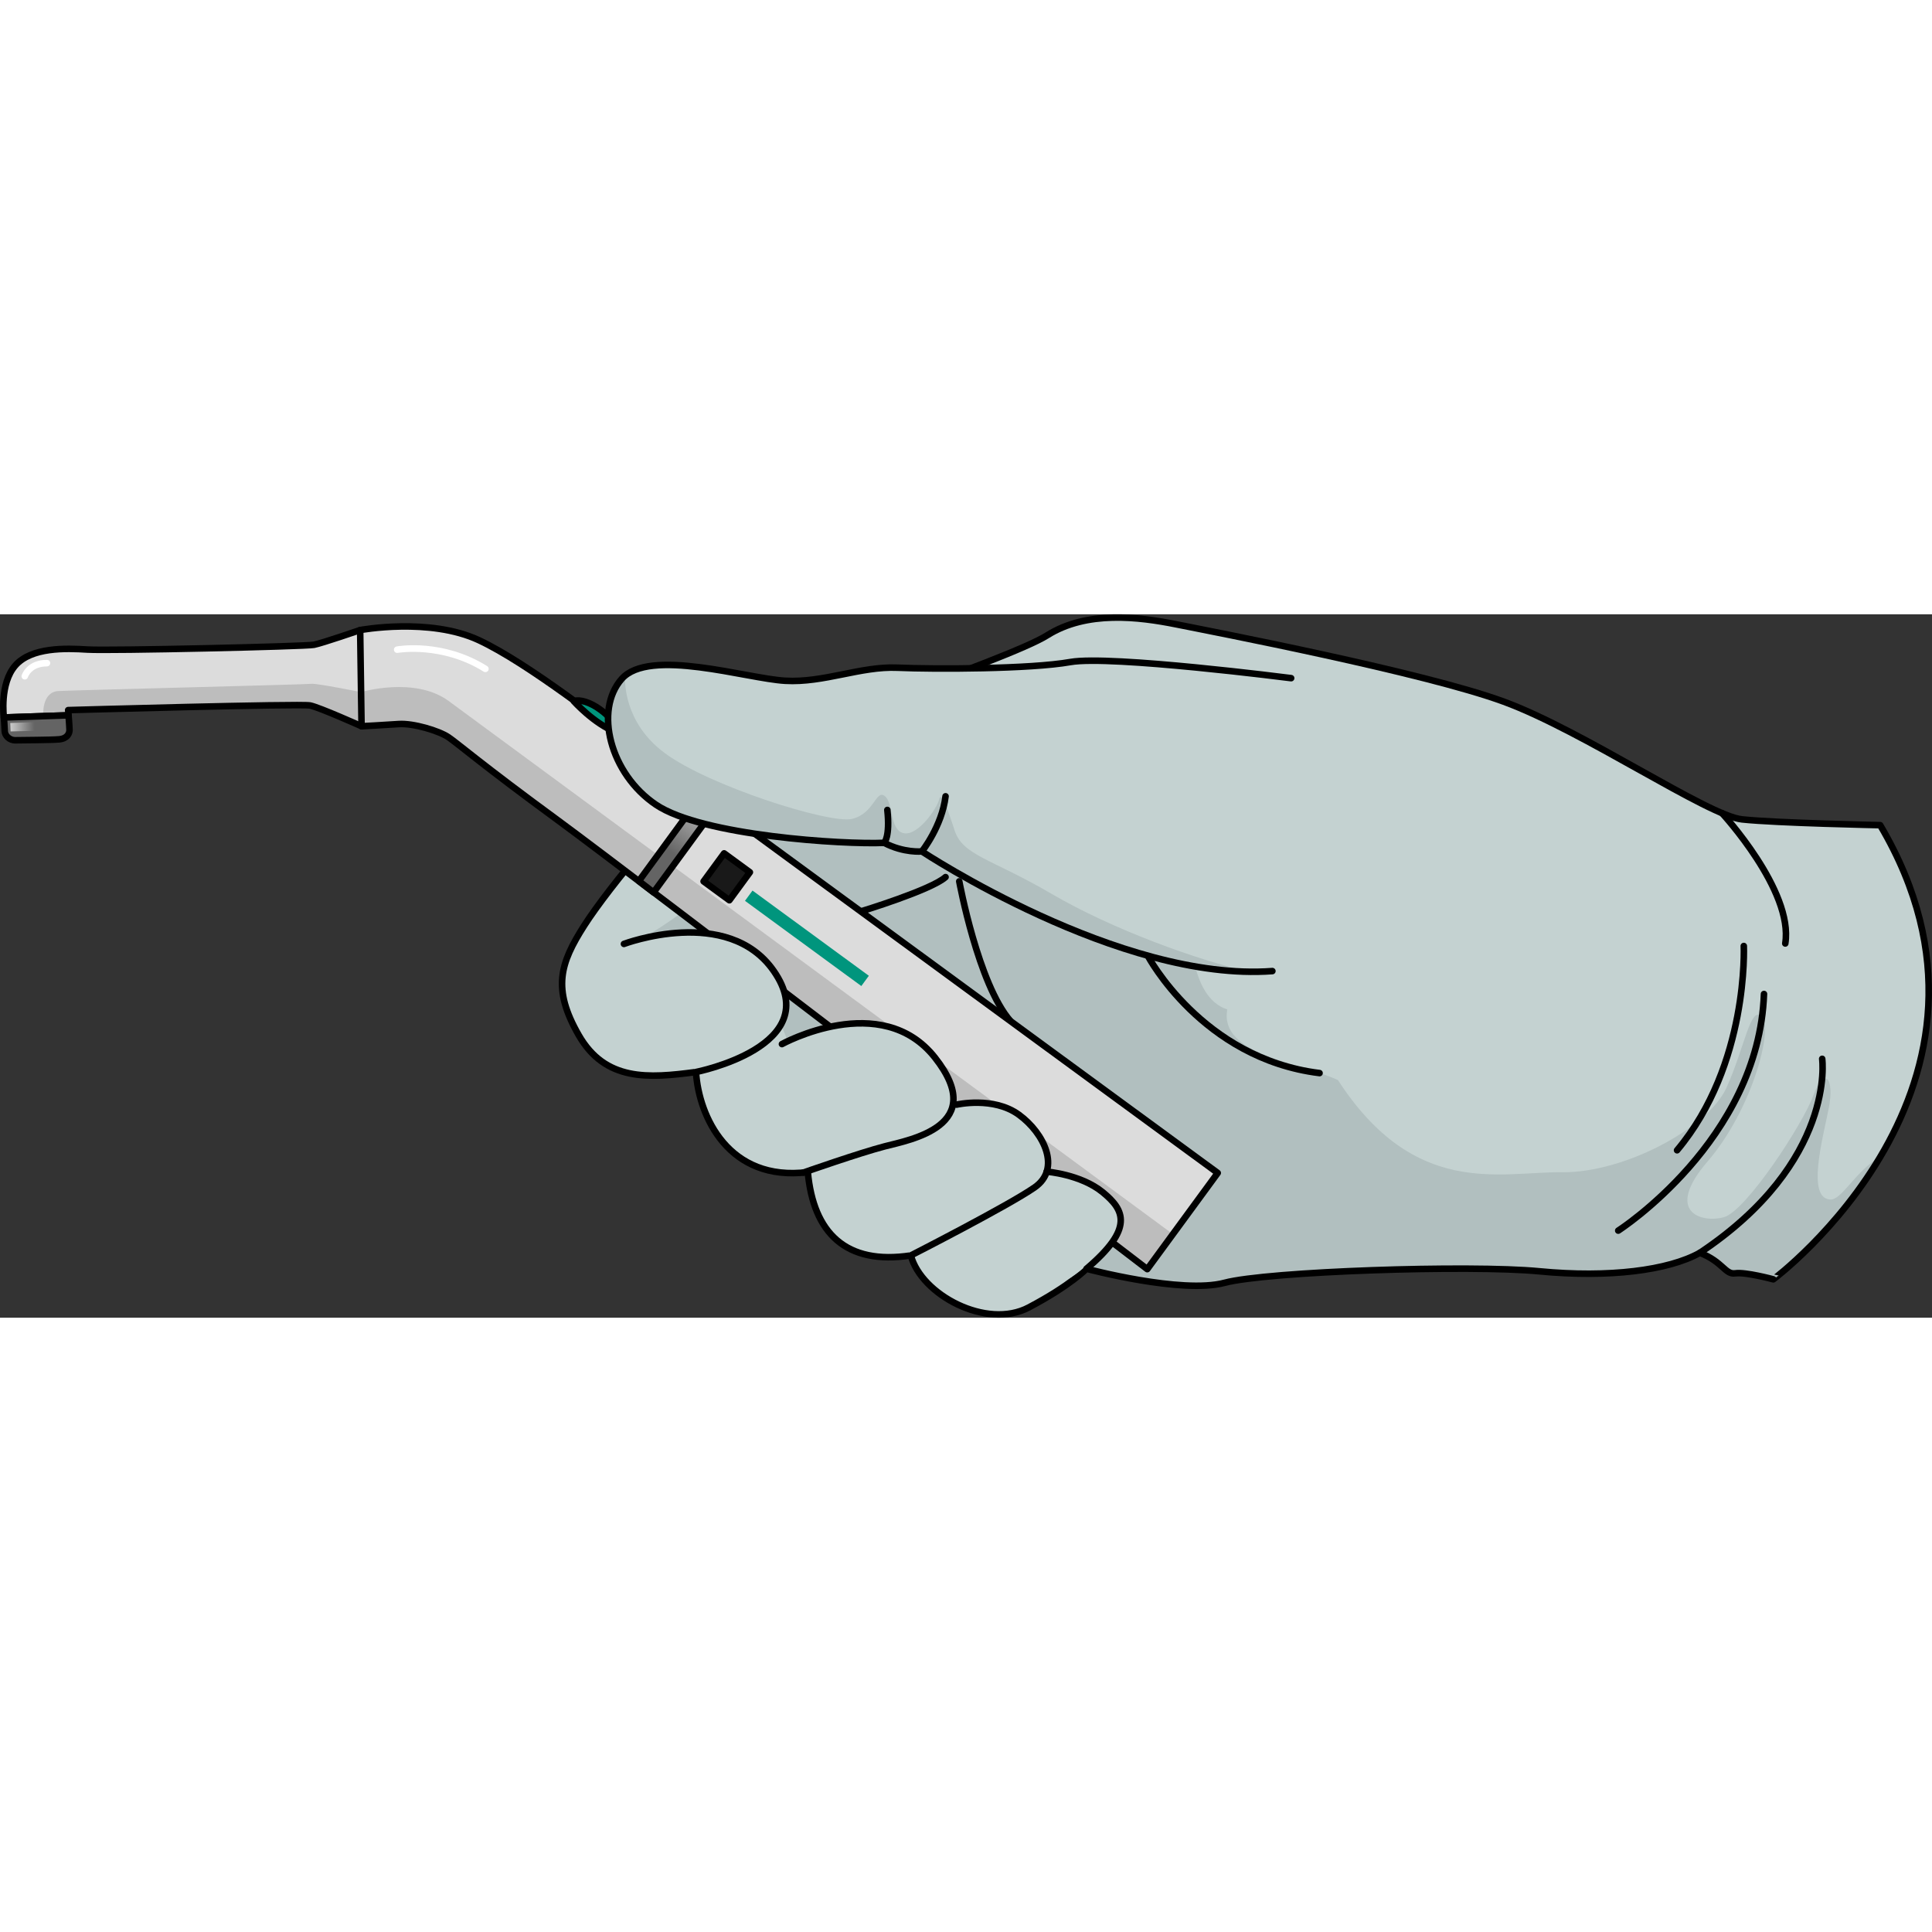
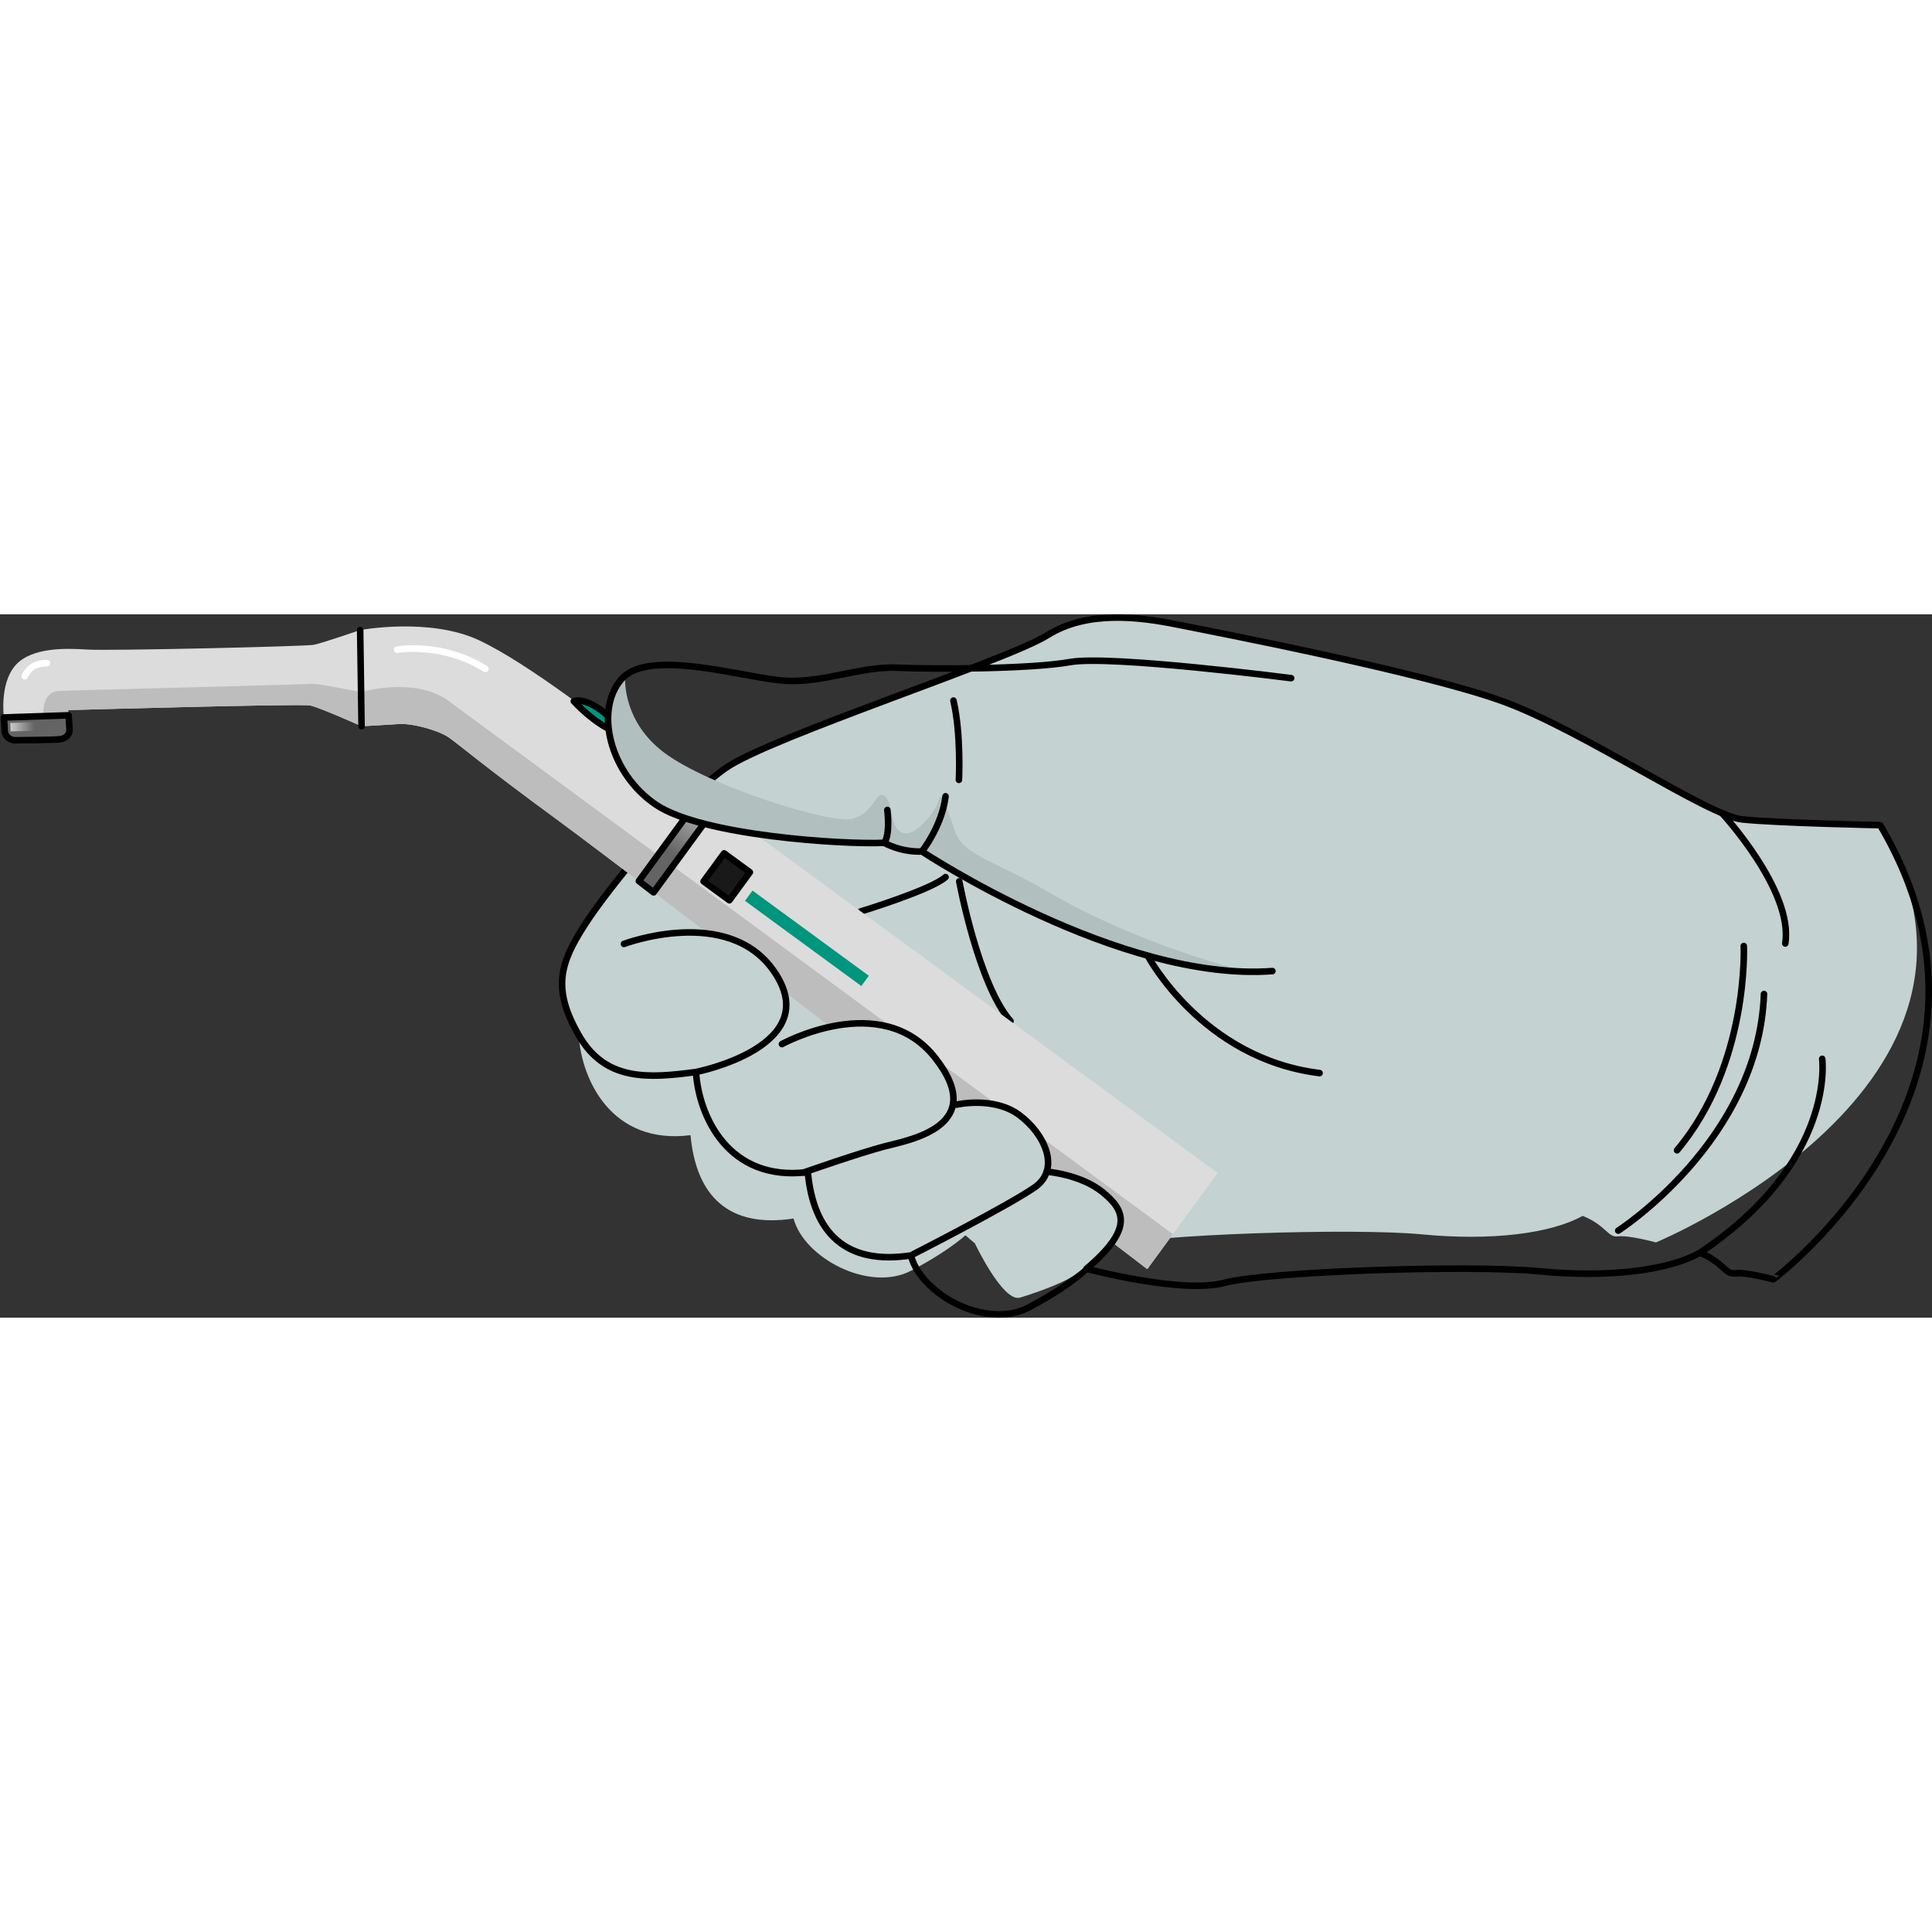
<svg xmlns="http://www.w3.org/2000/svg" version="1.1" id="Layer_1" width="800px" height="800px" viewBox="0 0 589.594 214.663" enable-background="new 0 0 589.594 214.663" xml:space="preserve">
  <rect x="0" y="0" width="589.594" height="214.663" fill="#333333" stroke="none" />
  <g>
-     <path fill="#C4D2D1" d="M573.778,64.352c0,0-31.703-0.642-42.152-1.763c-10.447-1.12-48.393-26.973-72.652-35.907   C434.716,17.75,370.175,5.311,358.889,3.051c-11.285-2.26-27.182-4.284-39.31,3.364c-12.127,7.644-84.447,31-98.086,40.475   c-13.638,9.475-35.76,36.459-43.181,48.072c-7.419,11.609-9.821,19.299-1.712,33.453c8.116,14.153,21.232,13.215,35.795,11.269   c0.855,13.607,10.003,33.591,34.129,30.545c1.71,18.561,11.605,28.461,31.442,25.434c3.173,11.995,23.077,22.688,35.979,15.872   c12.905-6.813,17.613-11.805,17.613-11.805s29.061,7.773,42.13,4.286c13.064-3.485,74.868-5.559,96.079-3.515   c21.211,2.045,39.395-0.264,48.998-5.646c7.109,2.804,7.676,6.714,10.801,6.262c3.131-0.452,11.6,1.836,11.6,1.836   S620.701,143.709,573.778,64.352z" />
-     <path fill="#B1BFBF" d="M558.464,178.591c-7.049-0.532-2.4-17.877-0.419-27.646c1.981-9.768-1.503-12.977-4.618-4.24   c-3.113,8.737-20.637,35.524-27.418,37.316c-6.782,1.79-18.265-1.511-4.865-17.08c13.398-15.571,20.067-40.24,16.564-44.072   c-3.502-3.831-5.241,9.292-10.854,21.638c-5.615,12.351-31.226,25.971-50.159,25.764c-18.932-0.21-44.91,8.071-68.396-28.133   c-12.244-5.61-36.258-7.717-33.762-21.553c-23.063-7.358-4.732-83.455-4.732-83.455s-5.414-1.523,1.237-8.144   c-26.556,2.672-55.429,9.791-58.199-0.809c-6.405,8.205-7.357,7.618-12.553,2.458c-10.438,8.922-41.313,26.393-57.912,27.426   c-13.403,15.859-31.101,32.491-46.708,40.959c33.303,14.567,42.799,19.827,45.629,35.312c31.944,11.125,46.039,36.82,46.039,36.82   l31.381,14.52l10.262,16.322c1.787-1.434,2.58-2.265,2.58-2.265s29.061,7.773,42.13,4.286c13.064-3.485,74.868-5.559,96.079-3.515   c21.211,2.045,39.395-0.264,48.998-5.646c7.109,2.804,7.676,6.714,10.801,6.262c3.131-0.452,11.6,1.836,11.6,1.836   s17.4-15.07,32.828-37.694C565.724,170.449,562.063,178.861,558.464,178.591z" />
+     <path fill="#C4D2D1" d="M573.778,64.352c0,0-31.703-0.642-42.152-1.763c-10.447-1.12-48.393-26.973-72.652-35.907   C434.716,17.75,370.175,5.311,358.889,3.051c-11.285-2.26-27.182-4.284-39.31,3.364c-12.127,7.644-84.447,31-98.086,40.475   c-13.638,9.475-35.76,36.459-43.181,48.072c-7.419,11.609-9.821,19.299-1.712,33.453c0.855,13.607,10.003,33.591,34.129,30.545c1.71,18.561,11.605,28.461,31.442,25.434c3.173,11.995,23.077,22.688,35.979,15.872   c12.905-6.813,17.613-11.805,17.613-11.805s29.061,7.773,42.13,4.286c13.064-3.485,74.868-5.559,96.079-3.515   c21.211,2.045,39.395-0.264,48.998-5.646c7.109,2.804,7.676,6.714,10.801,6.262c3.131-0.452,11.6,1.836,11.6,1.836   S620.701,143.709,573.778,64.352z" />
    <path fill="none" stroke="#000000" stroke-width="2" stroke-linecap="round" stroke-linejoin="round" stroke-miterlimit="10" d="   M292.739,81.497c0,0,5.785,31.396,15.643,42.661" />
    <path fill="none" stroke="#000000" stroke-width="2" stroke-linecap="round" stroke-linejoin="round" stroke-miterlimit="10" d="   M262.686,90.68c0,0,21.481-6.536,25.871-10.484" />
    <path fill="none" stroke="#000000" stroke-width="2" stroke-linecap="round" stroke-linejoin="round" stroke-miterlimit="10" d="   M573.778,64.352c0,0-31.703-0.642-42.152-1.763c-10.447-1.12-48.393-26.973-72.652-35.907   C434.716,17.75,370.175,5.311,358.889,3.051c-11.285-2.26-27.182-4.284-39.31,3.364c-12.127,7.644-84.447,31-98.086,40.475   c-13.638,9.475-35.76,36.459-43.181,48.072c-7.419,11.609-9.821,19.299-1.712,33.453c8.116,14.153,21.232,13.215,35.795,11.269   c0.855,13.607,10.003,33.591,34.129,30.545c1.71,18.561,11.605,28.461,31.442,25.434c3.173,11.995,23.077,22.688,35.979,15.872   c12.905-6.813,17.613-11.805,17.613-11.805s29.061,7.773,42.13,4.286c13.064-3.485,74.868-5.559,96.079-3.515   c21.211,2.045,39.395-0.264,48.998-5.646c7.109,2.804,7.676,6.714,10.801,6.262c3.131-0.452,11.6,1.836,11.6,1.836   S620.701,143.709,573.778,64.352z" />
    <g>
      <g>
        <path fill="#DCDCDC" d="M110.338,34.162c0,0-12.79-5.731-15.685-6.335c-2.893-0.603-73.849,1.413-73.849,1.413l0.11,1.584     L1.183,31.488c0,0-1.391-10.297,3.5-15.877c4.892-5.581,15.318-5.274,21.996-4.849c6.677,0.424,66.533-0.941,69.115-1.456     c2.584-0.514,14.117-4.492,14.117-4.492s21.143-3.956,36.229,3.089c15.089,7.044,39.075,26.021,50.685,34.526     c11.611,8.506,174.795,128.059,174.795,128.059l-21.506,29.354c0,0-156.654-119.982-179.874-136.996     c-23.222-17.012-30.474-23.361-33.396-25.341c-2.922-1.979-10.758-4.321-15.195-4.009     C117.214,33.808,110.338,34.162,110.338,34.162z" />
        <path fill="#FFFFFF" d="M148.937,17.244c-0.307,0.418-0.888,0.535-1.336,0.257c-12.821-8.003-26.078-5.747-26.211-5.724     c-0.543,0.099-1.064-0.264-1.162-0.807c-0.096-0.542,0.264-1.063,0.807-1.161c0.569-0.104,14.125-2.432,27.625,5.995     c0.47,0.292,0.611,0.908,0.32,1.377C148.964,17.203,148.95,17.224,148.937,17.244z" />
        <path fill="#FFFFFF" d="M15.138,15.494c-0.182,0.247-0.474,0.408-0.805,0.41c-4.695,0.016-5.767,3.174-5.811,3.31     c-0.166,0.523-0.729,0.815-1.251,0.65c-0.522-0.163-0.818-0.714-0.659-1.239c0.06-0.192,1.498-4.699,7.715-4.72     c0.552-0.002,1.002,0.443,1.003,0.995C15.331,15.123,15.261,15.328,15.138,15.494z" />
        <path fill="#BDBDBD" d="M110.187,23.745c0,0-13.736-2.748-15.135-2.531c-1.398,0.215-73.903,1.981-77.281,2.21     c-5.217,0.353-4.561,7.658-4.561,7.658l7.705-0.258l-0.11-1.584c0,0,70.956-2.016,73.849-1.413     c2.895,0.604,15.685,6.335,15.685,6.335s6.876-0.354,11.312-0.665c4.438-0.313,12.273,2.03,15.195,4.009     c2.922,1.979,10.174,8.329,33.396,25.341c23.22,17.014,179.874,136.996,179.874,136.996l7.823-10.678     c0,0-210.679-155.13-221.036-162.717C126.544,18.86,110.187,23.745,110.187,23.745z" />
-         <path fill="none" stroke="#000000" stroke-width="2" stroke-linecap="round" stroke-linejoin="round" stroke-miterlimit="10" d="     M110.338,34.162c0,0-12.79-5.731-15.685-6.335c-2.893-0.603-73.849,1.413-73.849,1.413l0.11,1.584L1.183,31.488     c0,0-1.391-10.297,3.5-15.877c4.892-5.581,15.318-5.274,21.996-4.849c6.677,0.424,66.533-0.941,69.115-1.456     c2.584-0.514,14.117-4.492,14.117-4.492s21.143-3.956,36.229,3.089c15.089,7.044,39.075,26.021,50.685,34.526     c11.611,8.506,174.795,128.059,174.795,128.059l-21.506,29.354c0,0-156.654-119.982-179.874-136.996     c-23.222-17.012-30.474-23.361-33.396-25.341c-2.922-1.979-10.758-4.321-15.195-4.009     C117.214,33.808,110.338,34.162,110.338,34.162z" />
        <path fill="#646464" d="M214.172,55.139l-19.211,26.263c1.466,1.127,2.968,2.283,4.497,3.463l19.289-26.374     C217.164,57.331,215.634,56.209,214.172,55.139z" />
        <linearGradient id="SVGID_1_" gradientUnits="userSpaceOnUse" x1="1551.569" y1="2494.494" x2="1520.484" y2="2494.494" gradientTransform="matrix(0.591 -0.807 0.807 0.591 -2706.511 -174.399)">
          <stop offset="0" style="stop-color:#FFFFFF" />
          <stop offset="1" style="stop-color:#FFFFFF;stop-opacity:0" />
        </linearGradient>
        <polygon fill="url(#SVGID_1_)" points="216.583,61.447 206.74,74.882 202.165,71.529 212.007,58.094    " />
        <path fill="none" stroke="#000000" stroke-width="2" stroke-linecap="round" stroke-linejoin="round" stroke-miterlimit="10" d="     M214.172,55.139l-19.211,26.263c1.466,1.127,2.968,2.283,4.497,3.463l19.289-26.374     C217.164,57.331,215.634,56.209,214.172,55.139z" />
        <line fill="none" stroke="#000000" stroke-width="2" stroke-linecap="round" stroke-linejoin="round" stroke-miterlimit="10" x1="110.338" y1="34.162" x2="109.911" y2="4.814" />
        <path fill="#646464" d="M1.183,31.488l19.732-0.664c0,0,0.283,3.412,0.295,4.457c0.012,1.044-0.641,2.64-3.144,2.877     c-2.505,0.236-11.807,0.235-13.304,0.284c-1.922,0.063-3.287-1.464-3.32-2.786C1.411,34.338,1.183,31.488,1.183,31.488z" />
        <path fill="none" stroke="#000000" stroke-width="2" stroke-linecap="round" stroke-linejoin="round" stroke-miterlimit="10" d="     M1.183,31.488l19.732-0.664c0,0,0.283,3.412,0.295,4.457c0.012,1.044-0.641,2.64-3.144,2.877     c-2.505,0.236-11.807,0.235-13.304,0.284c-1.922,0.063-3.287-1.464-3.32-2.786C1.411,34.338,1.183,31.488,1.183,31.488z" />
        <path fill="#00957D" d="M175.11,26.521c0,0,6.245,6.965,12.893,9.444c-0.021-2.598-1.908-4.749-4.848-6.903     C180.214,26.907,176.957,25.839,175.11,26.521z" />
        <path fill="none" stroke="#000000" stroke-width="2" stroke-linecap="round" stroke-linejoin="round" stroke-miterlimit="10" d="     M175.11,26.521c0,0,6.245,6.965,12.893,9.444c-0.021-2.598-1.908-4.749-4.848-6.903C180.214,26.907,176.957,25.839,175.11,26.521     z" />
        <linearGradient id="SVGID_2_" gradientUnits="userSpaceOnUse" x1="1430.234" y1="2305.644" x2="1436.977" y2="2314.519" gradientTransform="matrix(0.591 -0.807 0.807 0.591 -2706.511 -174.399)">
          <stop offset="0" style="stop-color:#FFFFFF" />
          <stop offset="1" style="stop-color:#FFFFFF;stop-opacity:0" />
        </linearGradient>
        <polygon fill="url(#SVGID_2_)" points="3.237,35.756 11.286,35.544 11.292,32.88 3.136,33.169    " />
      </g>
      <rect x="216.466" y="75.322" transform="matrix(0.591 -0.807 0.807 0.591 26.003 211.68)" fill="#191919" width="10.594" height="9.747" />
      <rect x="216.466" y="75.322" transform="matrix(0.591 -0.807 0.807 0.591 26.003 211.68)" fill="none" stroke="#000000" stroke-width="2" stroke-linecap="round" stroke-linejoin="round" stroke-miterlimit="10" width="10.594" height="9.747" />
      <rect x="244.28" y="76.969" transform="matrix(0.591 -0.807 0.807 0.591 20.866 239.089)" fill="#00957D" width="3.881" height="43.995" />
    </g>
    <g>
      <path fill="#C4D2D1" d="M331.56,199.729c14.558-12.342,11.636-17.905,4.945-23.371c-6.688-5.468-17.09-6.265-17.09-6.265    c1.82-5.744-2.56-13.072-8.49-17.388c-7.792-5.668-18.994-3.065-18.994-3.065l-1.211,0.297c0.816-3.645-0.459-8.387-5.373-14.625    c-16.422-20.869-46.72-4.151-46.72-4.151l6.605,39.194c0,0,16.08-5.643,24.08-7.797l-0.729,15.967l9.384,17.137    c0,0,6.831-3.486,14.827-7.731l4.717,4.064c0,0,8.564,18.056,13.76,16.539c2.084-0.608,9.045-2.845,14.201-5.428    c2.945-1.476,5.636-4.028,5.636-4.028L331.56,199.729z" />
      <path fill="#C4D2D1" d="M236.112,108.826c-14.06-20.166-45.701-8.234-45.701-8.234l21.984,39.092    C212.396,139.684,252.18,131.864,236.112,108.826z" />
    </g>
    <path fill="none" stroke="#000000" stroke-width="2" stroke-linecap="round" stroke-linejoin="round" stroke-miterlimit="10" d="   M350.243,104.176c0,0,16.529,31.403,52.448,35.834" />
-     <path fill="none" stroke="#000000" stroke-width="2" stroke-linecap="round" stroke-linejoin="round" stroke-miterlimit="10" d="   M344.91,41.909c0,0,31.572-18.092,43.106-17.434" />
    <path fill="none" stroke="#000000" stroke-width="2" stroke-linecap="round" stroke-linejoin="round" stroke-miterlimit="10" d="   M292.636,50.53c0,0,0.725-13.82-1.672-24.2" />
    <path fill="none" stroke="#000000" stroke-width="2" stroke-linecap="round" stroke-linejoin="round" stroke-miterlimit="10" d="   M190.411,100.592c0,0,31.642-11.932,45.701,8.234c16.067,23.038-23.717,30.857-23.717,30.857" />
    <path fill="none" stroke="#000000" stroke-width="2" stroke-linecap="round" stroke-linejoin="round" stroke-miterlimit="10" d="   M238.627,131.161c0,0,30.298-16.718,46.72,4.151c16.424,20.862-7.636,25.057-15.391,27.07c-7.754,2.016-24.724,7.973-24.724,7.973" />
    <path fill="none" stroke="#000000" stroke-width="2" stroke-linecap="round" stroke-linejoin="round" stroke-miterlimit="10" d="   M291.931,149.641c0,0,11.202-2.603,18.994,3.065c7.785,5.667,12.936,16.543,4.815,22.186c-8.124,5.645-37.773,20.771-37.773,20.771   " />
    <path fill="none" stroke="#000000" stroke-width="2" stroke-linecap="round" stroke-linejoin="round" stroke-miterlimit="10" d="   M319.415,170.094c0,0,10.401,0.795,17.09,6.265c6.69,5.466,9.612,11.029-4.945,23.371" />
    <path fill="none" stroke="#000000" stroke-width="2" stroke-linecap="round" stroke-linejoin="round" stroke-miterlimit="10" d="   M493.84,188.086c0,0,42.858-27.483,44.479-72.209" />
    <path fill="none" stroke="#000000" stroke-width="2" stroke-linecap="round" stroke-linejoin="round" stroke-miterlimit="10" d="   M532.159,101.228c0,0,1.609,36.169-20.365,62.336" />
    <path fill="none" stroke="#000000" stroke-width="2" stroke-linecap="round" stroke-linejoin="round" stroke-miterlimit="10" d="   M556.083,135.661c0,0,4.322,31.406-37.316,59.194" />
    <path fill="none" stroke="#000000" stroke-width="2" stroke-linecap="round" stroke-linejoin="round" stroke-miterlimit="10" d="   M525.522,60.687c0,0,21.861,23.651,19.298,39.774" />
    <g>
-       <path fill="#C4D2D1" d="M394.021,19.488c0,0-55.166-7.074-67.37-4.919c-12.2,2.159-41.394,2.231-52.716,1.735    c-11.324-0.499-22.456,4.663-34.311,3.983c-11.854-0.677-41.43-10.15-49.893-0.575c-8.465,9.578-3.584,28.956,10.479,38.42    c14.064,9.461,57.062,12.177,69.622,11.612c6.025,3.169,11.506,2.622,11.506,2.622s60.438,40,106.956,36.516" />
      <path fill="#B1BFBF" d="M320.892,85.298c-18.478-10.805-27.055-11.651-29.571-19.35c-2.518-7.7-4.155-12.034-4.736-9.412    c-0.583,2.626-6.543,11.289-10.872,10.25c-4.328-1.039-2.975-9.143-5.693-11.306c-2.717-2.17-3.238,5.431-10.072,6.973    c-6.835,1.538-43.654-10.084-57.143-20.144c-12.37-9.226-12.158-21.593-12.039-23.577c-0.371,0.308-0.721,0.626-1.033,0.98    c-8.465,9.578-3.584,28.956,10.479,38.42c14.064,9.461,57.062,12.177,69.622,11.612c6.025,3.169,11.506,2.622,11.506,2.622    s54.447,36.012,99.763,36.692C365.462,105.574,339.332,96.082,320.892,85.298z" />
      <path fill="none" stroke="#000000" stroke-width="2" stroke-linecap="round" stroke-linejoin="round" stroke-miterlimit="10" d="    M394.021,19.488c0,0-55.166-7.074-67.37-4.919c-12.2,2.159-41.394,2.231-52.716,1.735c-11.324-0.499-22.456,4.663-34.311,3.983    c-11.854-0.677-41.43-10.15-49.893-0.575c-8.465,9.578-3.584,28.956,10.479,38.42c14.064,9.461,57.062,12.177,69.622,11.612    c6.025,3.169,11.506,2.622,11.506,2.622s60.438,40,106.956,36.516" />
      <path fill="none" stroke="#000000" stroke-width="2" stroke-linecap="round" stroke-linejoin="round" stroke-miterlimit="10" d="    M269.833,69.745c0,0,1.849-1.787,0.959-10.035" />
      <path fill="none" stroke="#000000" stroke-width="2" stroke-linecap="round" stroke-linejoin="round" stroke-miterlimit="10" d="    M281.339,72.367c0,0,6.135-7.695,7.218-16.823" />
    </g>
    <path fill="#C4D2D1" d="M319.415,170.094" />
  </g>
</svg>